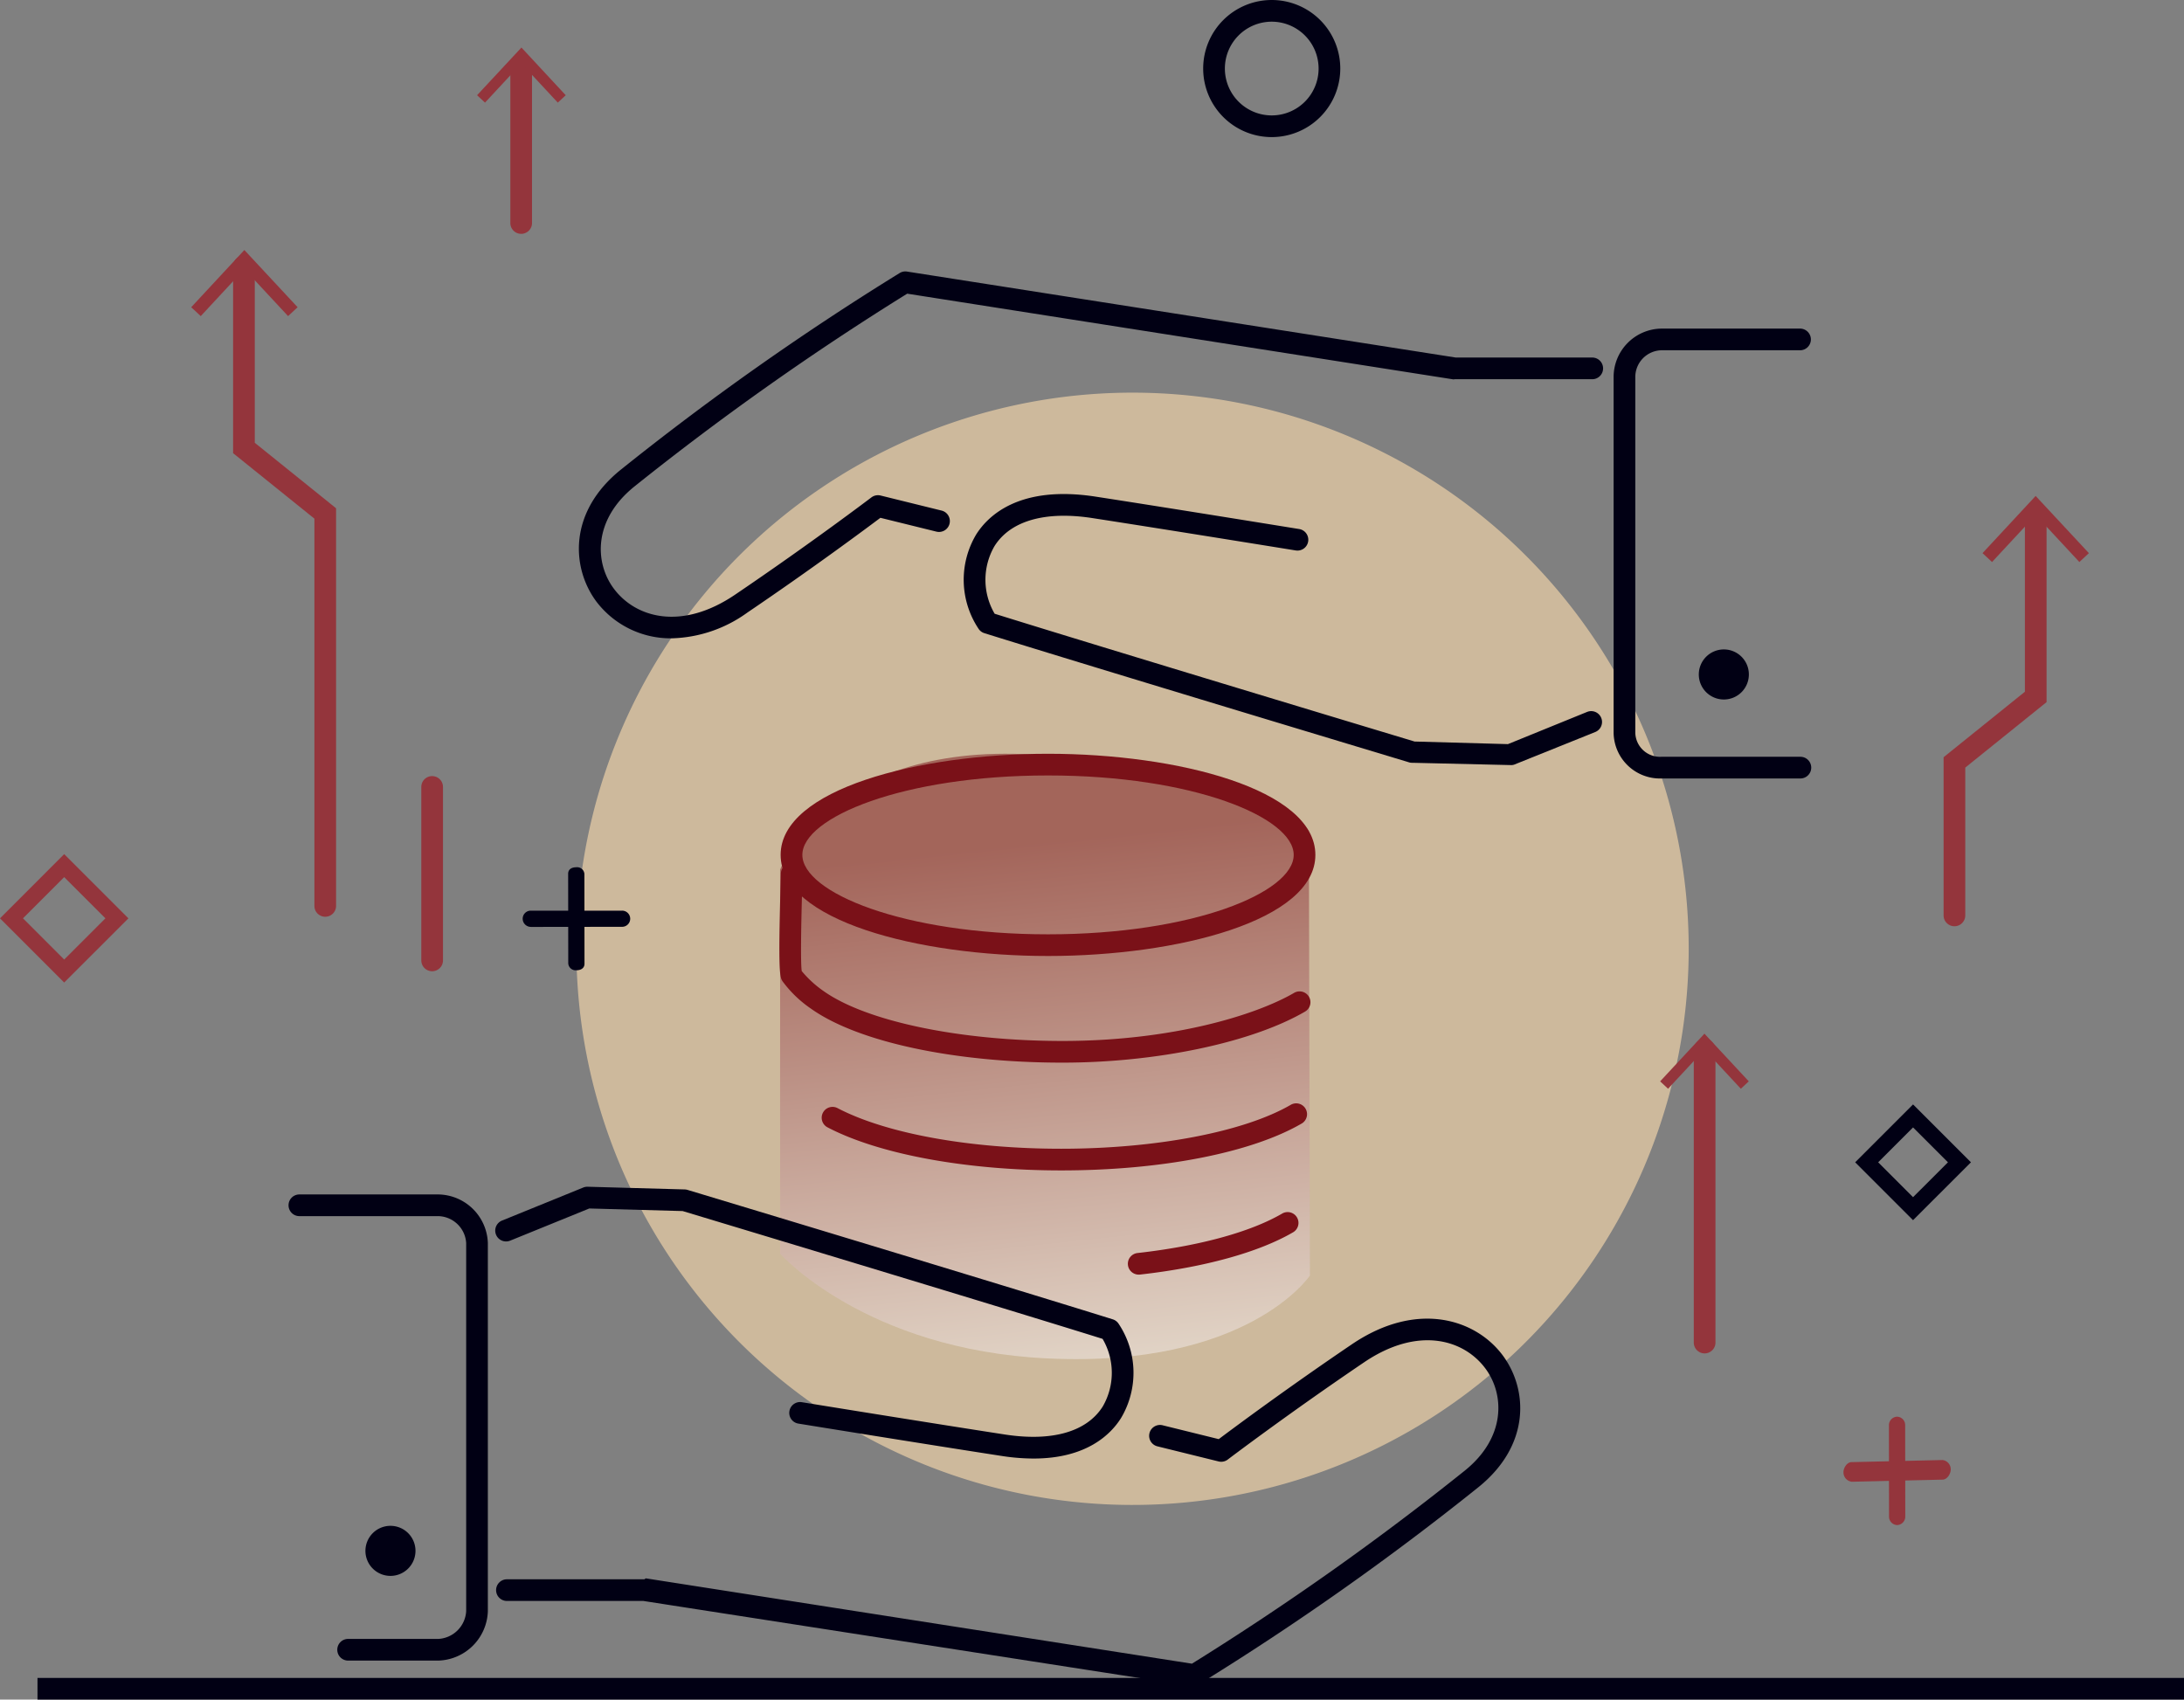
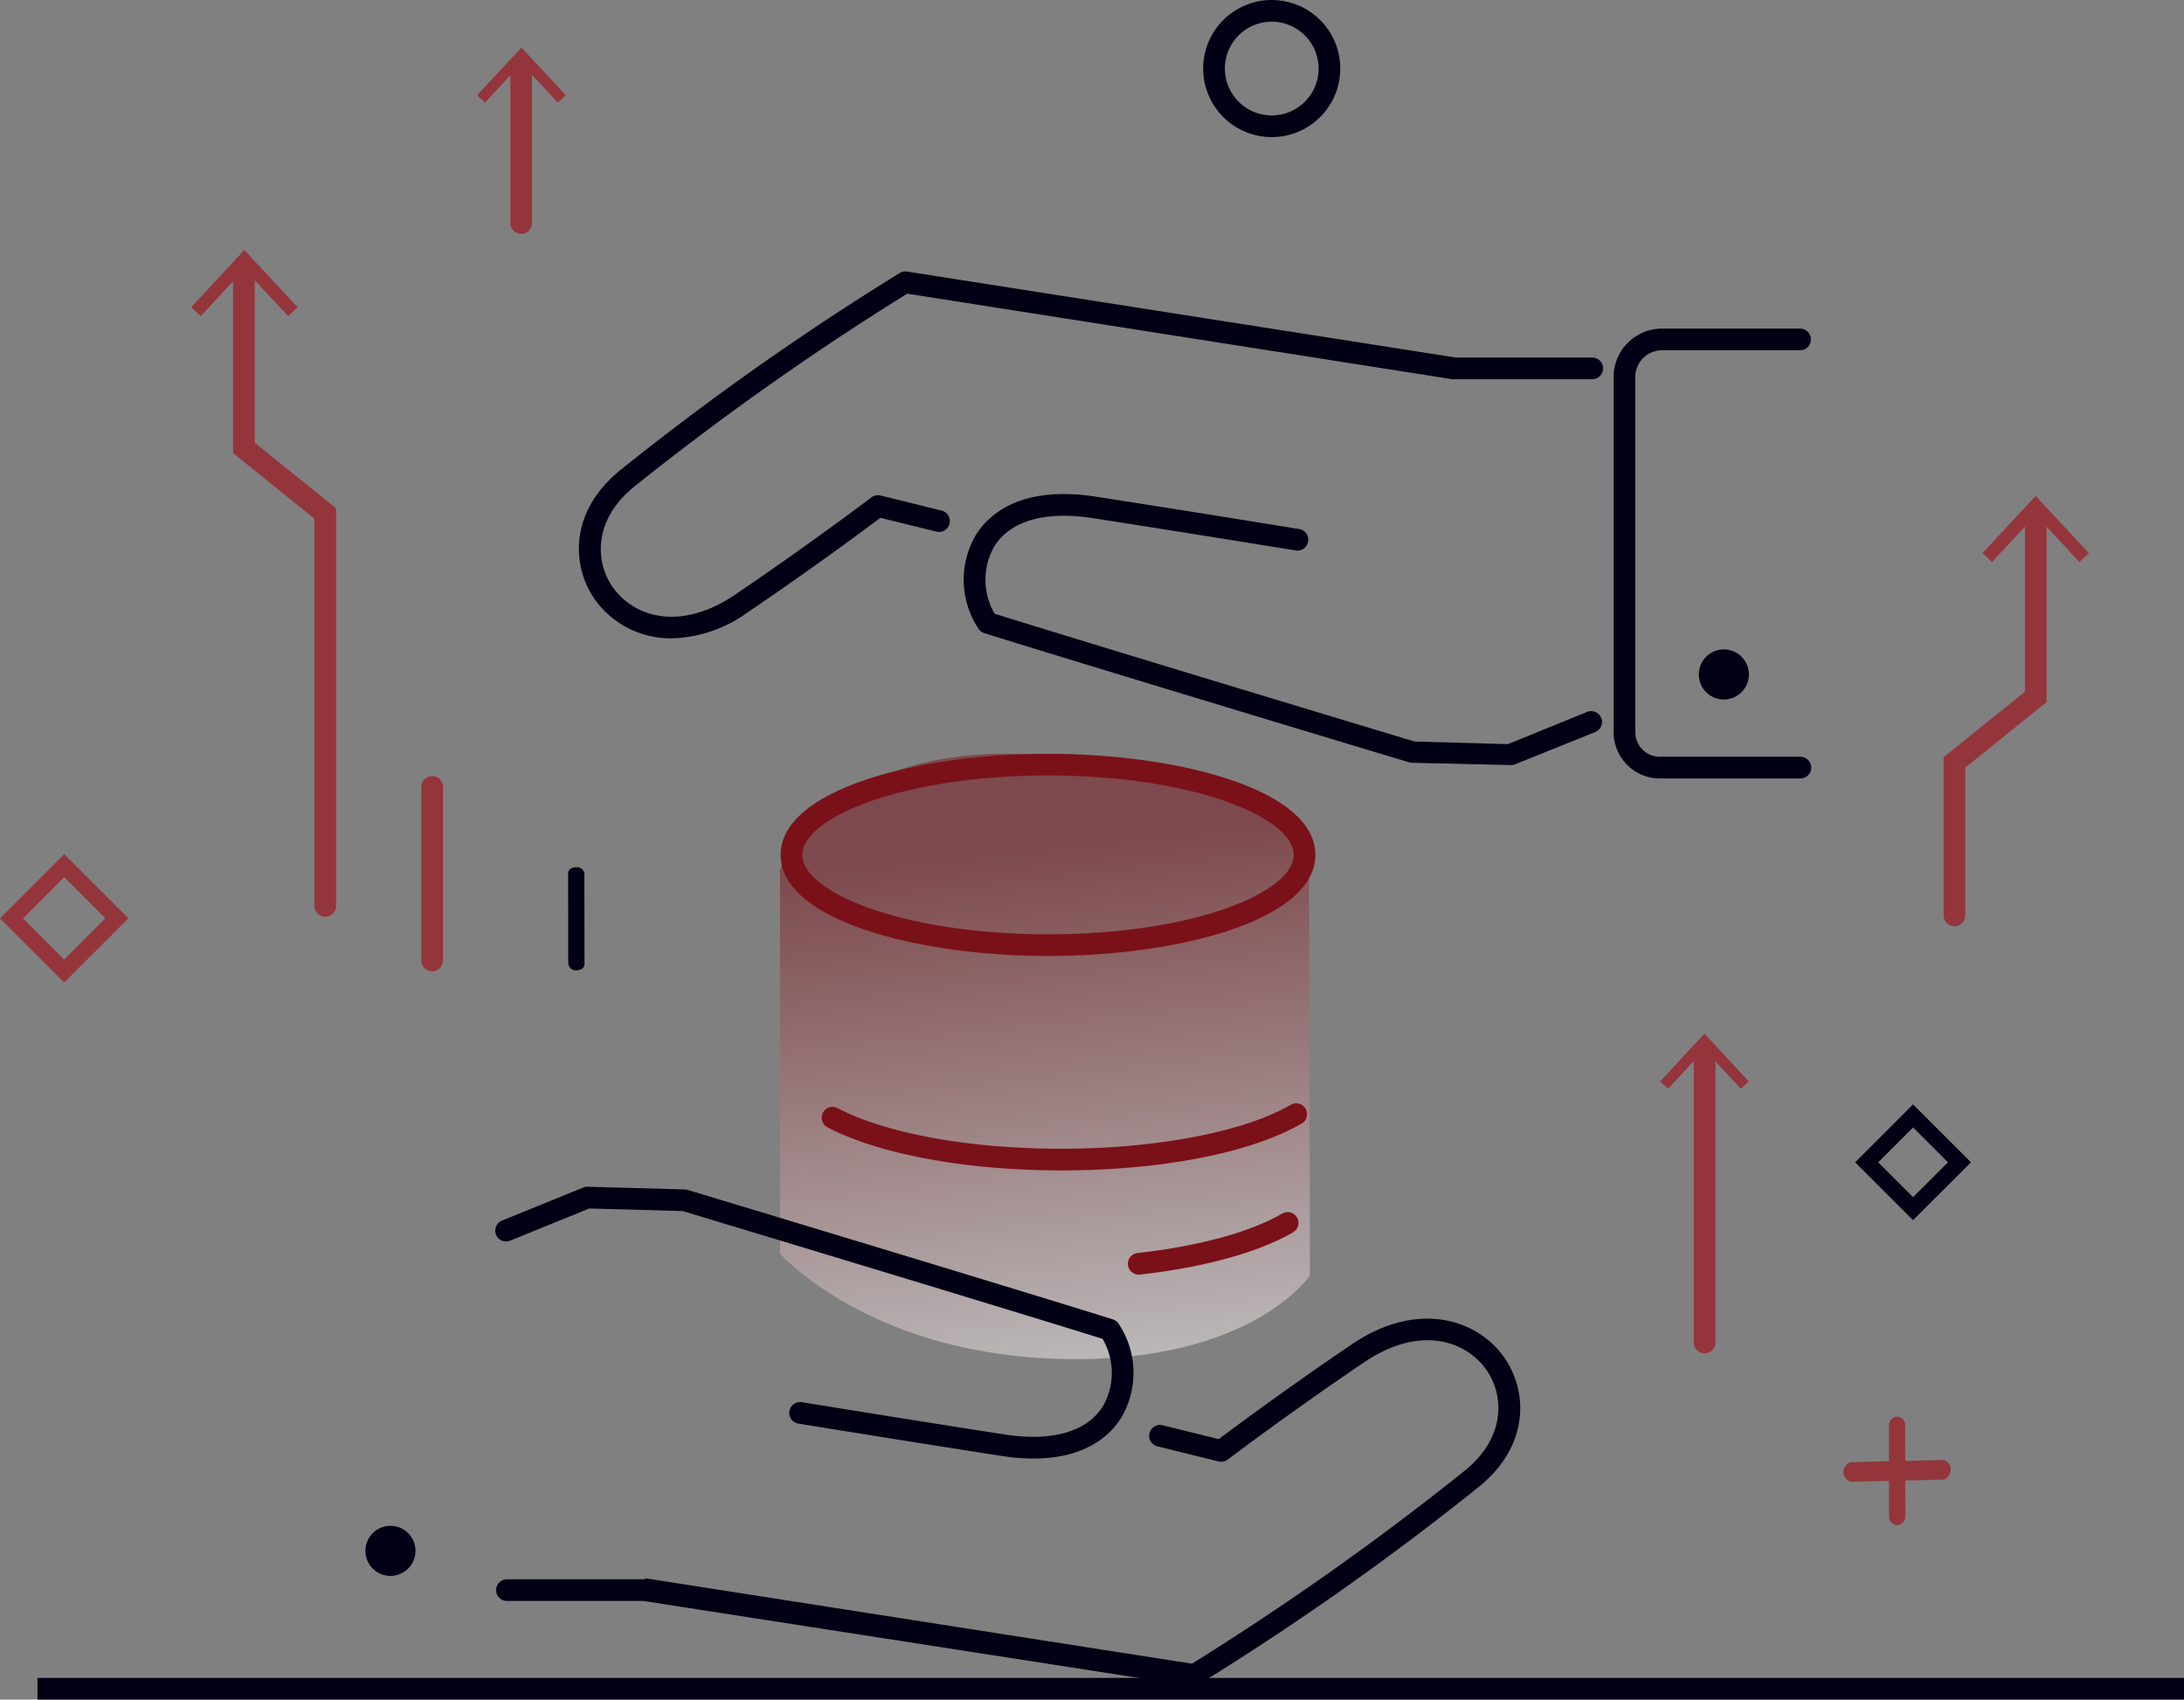
<svg xmlns="http://www.w3.org/2000/svg" width="192.75" height="150" viewBox="0 0 192.75 150">
  <rect x="0" y="0" width="192.75" height="150" fill="#808080" stroke="none" />
  <defs>
    <style>.a{fill:#010014;}.b{fill:#dbc3a1;opacity:0.85;}.c{fill:#94353c;}.d{opacity:0.5;fill:url(#a);}.e{fill:#7a1118;}</style>
    <linearGradient id="a" x1="0.55" y1="1.053" x2="0.472" y2="0.172" gradientUnits="objectBoundingBox">
      <stop offset="0" stop-color="#fff" />
      <stop offset="1" stop-color="#7a1118" />
    </linearGradient>
  </defs>
  <path class="a" d="M1572.385,246.322a6.05,6.05,0,1,1,6.049-6.049A6.054,6.054,0,0,1,1572.385,246.322Zm0-10.186a4.136,4.136,0,1,0,4.136,4.137A4.14,4.14,0,0,0,1572.385,236.136Z" transform="translate(-1460.147 -234.222)" />
-   <path class="b" d="M1560.476,353.026a49.084,49.084,0,1,1-49.083-49.084A49.084,49.084,0,0,1,1560.476,353.026Z" transform="translate(-1411.439 -269.288)" />
  <path class="c" d="M1428.259,381.731a.957.957,0,0,1-.957-.957V365.466a.957.957,0,1,1,1.914,0v15.308A.957.957,0,0,1,1428.259,381.731Z" transform="translate(-1390.12 -296.012)" />
  <g transform="translate(42.104 4.196)">
    <path class="c" d="M1446.512,259.05a.957.957,0,0,1-.957-.957V244.22a.956.956,0,1,1,1.913,0v13.873A.956.956,0,0,1,1446.512,259.05Z" transform="translate(-1442.619 -242.607)" />
    <path class="c" d="M1440.084,246.248l.7.653,3.211-3.456,3.213,3.456.7-.653L1444,242.04Z" transform="translate(-1440.084 -242.04)" />
  </g>
  <g transform="translate(46.13 76.542)">
-     <path class="a" d="M1448.758,388.206a.721.721,0,0,1-.717-.721.71.71,0,0,1,.716-.711l8.033,0h0a.713.713,0,1,1,0,1.425l-8.033.01Z" transform="translate(-1448.041 -382.944)" />
    <path class="a" d="M1456.243,388.729a.649.649,0,0,1-.718-.629l-.009-7.887c0-.4.32-.573.717-.573h0a.637.637,0,0,1,.717.616l.009,7.894c0,.4-.32.58-.716.58Z" transform="translate(-1451.504 -379.64)" />
  </g>
  <g transform="translate(162.696 125.031)">
    <path class="c" d="M1680.166,481.385a.829.829,0,0,1-.717-.836c0-.4.32-.893.716-.893l8.033-.185h0a.825.825,0,0,1,.718.831c0,.4-.321.895-.717.9l-8.032.187Z" transform="translate(-1679.449 -475.645)" />
    <path class="c" d="M1687.651,481.909a.742.742,0,0,1-.718-.744l-.009-8.068a.75.75,0,0,1,.717-.755h0a.737.737,0,0,1,.717.74l.009,8.071a.75.75,0,0,1-.716.757Z" transform="translate(-1682.912 -472.341)" />
  </g>
  <g transform="translate(16.875 22.065)">
    <path class="c" d="M1403.771,334.6a.956.956,0,0,1-.956-.956V299.465l-7.176-5.779V277.2a.957.957,0,1,1,1.914,0v15.57l7.175,5.779v35.1A.957.957,0,0,1,1403.771,334.6Z" transform="translate(-1391.942 -275.756)" />
    <g transform="translate(0 0)">
      <path class="c" d="M1388.75,280.385l.842.783,3.853-4.147,3.854,4.147.842-.783-4.7-5.049Z" transform="translate(-1388.75 -275.335)" />
    </g>
  </g>
  <g transform="translate(171.533 43.769)">
    <path class="c" d="M1696.873,356.342a.957.957,0,0,1-.957-.957V341.423l7.176-5.779v-15.66a.957.957,0,1,1,1.913,0V336.56l-7.176,5.779v13.046A.957.957,0,0,1,1696.873,356.342Z" transform="translate(-1695.916 -318.363)" />
    <g transform="translate(3.434 0)">
      <path class="c" d="M1702.314,322.839l.841.783,3.854-4.147,3.854,4.147.841-.783-4.7-5.049Z" transform="translate(-1702.314 -317.789)" />
    </g>
  </g>
  <g transform="translate(146.516 91.229)">
    <path class="c" d="M1651.848,436.692a.957.957,0,0,1-.957-.957V409.9a.957.957,0,1,1,1.914,0v25.832A.957.957,0,0,1,1651.848,436.692Z" transform="translate(-1647.921 -408.474)" />
    <path class="c" d="M1645.358,412.274l.7.653,3.211-3.456,3.213,3.456.7-.653-3.913-4.208Z" transform="translate(-1645.358 -408.066)" />
  </g>
  <path class="a" d="M1686.483,429.65l-5.108-5.108,5.108-5.108,5.11,5.108Zm-3.079-5.108,3.079,3.078,3.08-3.078-3.08-3.079Z" transform="translate(-1517.646 -321.961)" />
  <path class="c" d="M1362.973,388.813l-5.665-5.666,5.665-5.667,5.669,5.667Zm-3.636-5.666,3.636,3.637,3.639-3.637-3.639-3.637Z" transform="translate(-1357.308 -302.098)" />
  <path class="a" d="M1508.622,488.584c-.049,0-.1.088-.149.08l-48.459-7.526h-12.045a.956.956,0,1,1,0-1.913h12.119c.051,0,.1-.088.149-.081l48.187,7.529a247.737,247.737,0,0,0,24.064-17.024c3.664-2.939,3.526-6.736,1.848-9.011-1.917-2.6-5.974-3.778-10.725-.558-6.705,4.542-11.974,8.538-12.026,8.578a.956.956,0,0,1-.809.166l-5.4-1.333a.957.957,0,0,1,.459-1.859l4.955,1.223c1.313-.986,6.008-4.48,11.744-8.366,5.769-3.91,10.959-2.223,13.339,1,2.2,2.988,2.459,7.9-2.191,11.629a244.925,244.925,0,0,1-24.574,17.33A.955.955,0,0,1,1508.622,488.584Z" transform="translate(-1403.229 -339.842)" />
  <g transform="translate(25.465 105.418)">
-     <path class="a" d="M1417.982,476.935h-7.968a.956.956,0,1,1,0-1.913h7.968a2.6,2.6,0,0,0,2.451-2.442V440.074a2.528,2.528,0,0,0-2.451-2.365h-12.269a.957.957,0,1,1,0-1.914h12.269a4.44,4.44,0,0,1,4.365,4.279V472.58A4.508,4.508,0,0,1,1417.982,476.935Z" transform="translate(-1404.756 -435.795)" />
-   </g>
+     </g>
  <g transform="translate(142.41 29.001)">
    <path class="a" d="M1654.57,329.319H1642.3a4.094,4.094,0,0,1-4.214-4.029V293.86a4.278,4.278,0,0,1,4.214-4.246h12.27a.957.957,0,0,1,0,1.913H1642.3a2.363,2.363,0,0,0-2.3,2.332v31.43a2.181,2.181,0,0,0,2.3,2.115h12.27a.957.957,0,0,1,0,1.914Z" transform="translate(-1638.086 -289.614)" />
  </g>
  <path class="a" d="M1656.208,345.257a2.209,2.209,0,1,1-2.207-2.209A2.206,2.206,0,0,1,1656.208,345.257Z" transform="translate(-1501.861 -285.731)" />
  <path class="a" d="M1421.819,492.5a2.209,2.209,0,1,1-2.207-2.208A2.207,2.207,0,0,1,1421.819,492.5Z" transform="translate(-1385.15 -355.627)" />
  <g transform="translate(51.088 23.954)">
    <path class="a" d="M1470.188,312.287a8.224,8.224,0,0,1-6.682-3.268c-2.2-2.987-2.459-7.9,2.191-11.628a245.154,245.154,0,0,1,24.574-17.33.968.968,0,0,1,.639-.148l48.459,7.593h12.046a.957.957,0,0,1,0,1.914h-12.121a1,1,0,0,1-.149.012l-48.187-7.562a246.536,246.536,0,0,0-24.064,17.007c-3.664,2.939-3.526,6.728-1.848,9,1.915,2.595,5.974,3.775,10.724.555,6.705-4.542,11.975-8.541,12.027-8.581a.959.959,0,0,1,.808-.167l5.4,1.332a.957.957,0,0,1-.459,1.858l-4.954-1.223c-1.314.986-6.009,4.48-11.745,8.366A11.891,11.891,0,0,1,1470.188,312.287Z" transform="translate(-1461.979 -279.905)" />
  </g>
  <path class="a" d="M1575.821,341.161h-.026l-8.566-.2a.942.942,0,0,1-.25-.023c-.278-.084-27.855-8.392-37.536-11.417a.95.95,0,0,1-.5-.368,7.8,7.8,0,0,1-.225-8.336c1.065-1.692,3.85-4.376,10.541-3.346,6.431.99,17.84,2.839,17.956,2.858a.957.957,0,1,1-.307,1.889c-.114-.018-11.517-1.865-17.94-2.855-4.158-.64-7.223.239-8.63,2.475a5.927,5.927,0,0,0,.013,5.969c9.612,3,35.07,10.678,37.063,11.278l8.238.229,6.984-2.841a.957.957,0,1,1,.721,1.773l-7.17,2.883A.937.937,0,0,1,1575.821,341.161Z" transform="translate(-1442.568 -273.64)" />
  <path class="d" d="M1494.551,371.945s4.5-11.963,24.124-10.009c20.586,2.05,22.541,6.637,22.541,6.637l.093,39.2s-5.447,8.161-23.156,7.315c-16.1-.77-23.6-9.239-23.6-9.239Z" transform="translate(-1425.702 -295.197)" />
  <path class="a" d="M1492.342,458.516a18.561,18.561,0,0,1-2.815-.229c-6.43-.99-17.84-2.839-17.955-2.857a.957.957,0,0,1,.307-1.889c.114.019,11.518,1.867,17.939,2.855,4.161.639,7.224-.239,8.632-2.475a5.925,5.925,0,0,0-.015-5.968c-9.611-3-35.067-10.677-37.063-11.279l-8.237-.228-6.985,2.84a.956.956,0,1,1-.72-1.772l7.171-2.916a1,1,0,0,1,.386-.07l8.566.238a.957.957,0,0,1,.25.04c.277.084,27.856,8.4,37.537,11.426a.96.96,0,0,1,.5.373,7.8,7.8,0,0,1,.224,8.337C1499.168,456.372,1497.034,458.516,1492.342,458.516Z" transform="translate(-1401.126 -329.79)" />
  <path class="e" d="M1518.272,378.619c-11.438,0-23.6-3.127-23.6-8.923s12.158-8.925,23.6-8.925,23.594,3.128,23.594,8.925S1529.71,378.619,1518.272,378.619Zm0-15.934c-12.778,0-21.683,3.7-21.683,7.011s8.9,7.01,21.683,7.01,21.681-3.694,21.681-7.01S1531.05,362.685,1518.272,362.685Z" transform="translate(-1425.777 -294.246)" />
-   <path class="e" d="M1519.422,396.725c-9.583,0-18.1-1.831-22.226-4.779a10.384,10.384,0,0,1-2.5-2.418c-.217-.366-.387-.653-.158-8.556.013-.482.023-.813.023-.908a.957.957,0,1,1,1.914,0c0,.1-.01.451-.025.963-.127,4.4-.143,6.962-.048,7.617a9.585,9.585,0,0,0,1.9,1.745c3.762,2.687,12.051,4.423,21.115,4.423,9.693,0,17.064-2.284,20.431-4.239a.957.957,0,1,1,.961,1.655C1536.109,394.959,1527.712,396.725,1519.422,396.725Z" transform="translate(-1425.645 -302.94)" />
  <path class="e" d="M1522.736,425.064c-8.376,0-16.091-1.425-20.639-3.812a.957.957,0,0,1,.89-1.694c4.286,2.25,11.669,3.593,19.75,3.593,8.38,0,16.146-1.486,20.264-3.877a.956.956,0,1,1,.96,1.655C1539.5,423.518,1531.566,425.064,1522.736,425.064Z" transform="translate(-1429.084 -321.767)" />
  <path class="e" d="M1554.39,442.891a.956.956,0,0,1-.106-1.907c5.4-.606,9.929-1.839,12.739-3.47a.957.957,0,1,1,.96,1.655c-3.034,1.761-7.824,3.081-13.485,3.717A.923.923,0,0,1,1554.39,442.891Z" transform="translate(-1453.885 -330.397)" />
  <rect class="a" width="189.441" height="1.913" transform="translate(3.309 148.087)" />
</svg>